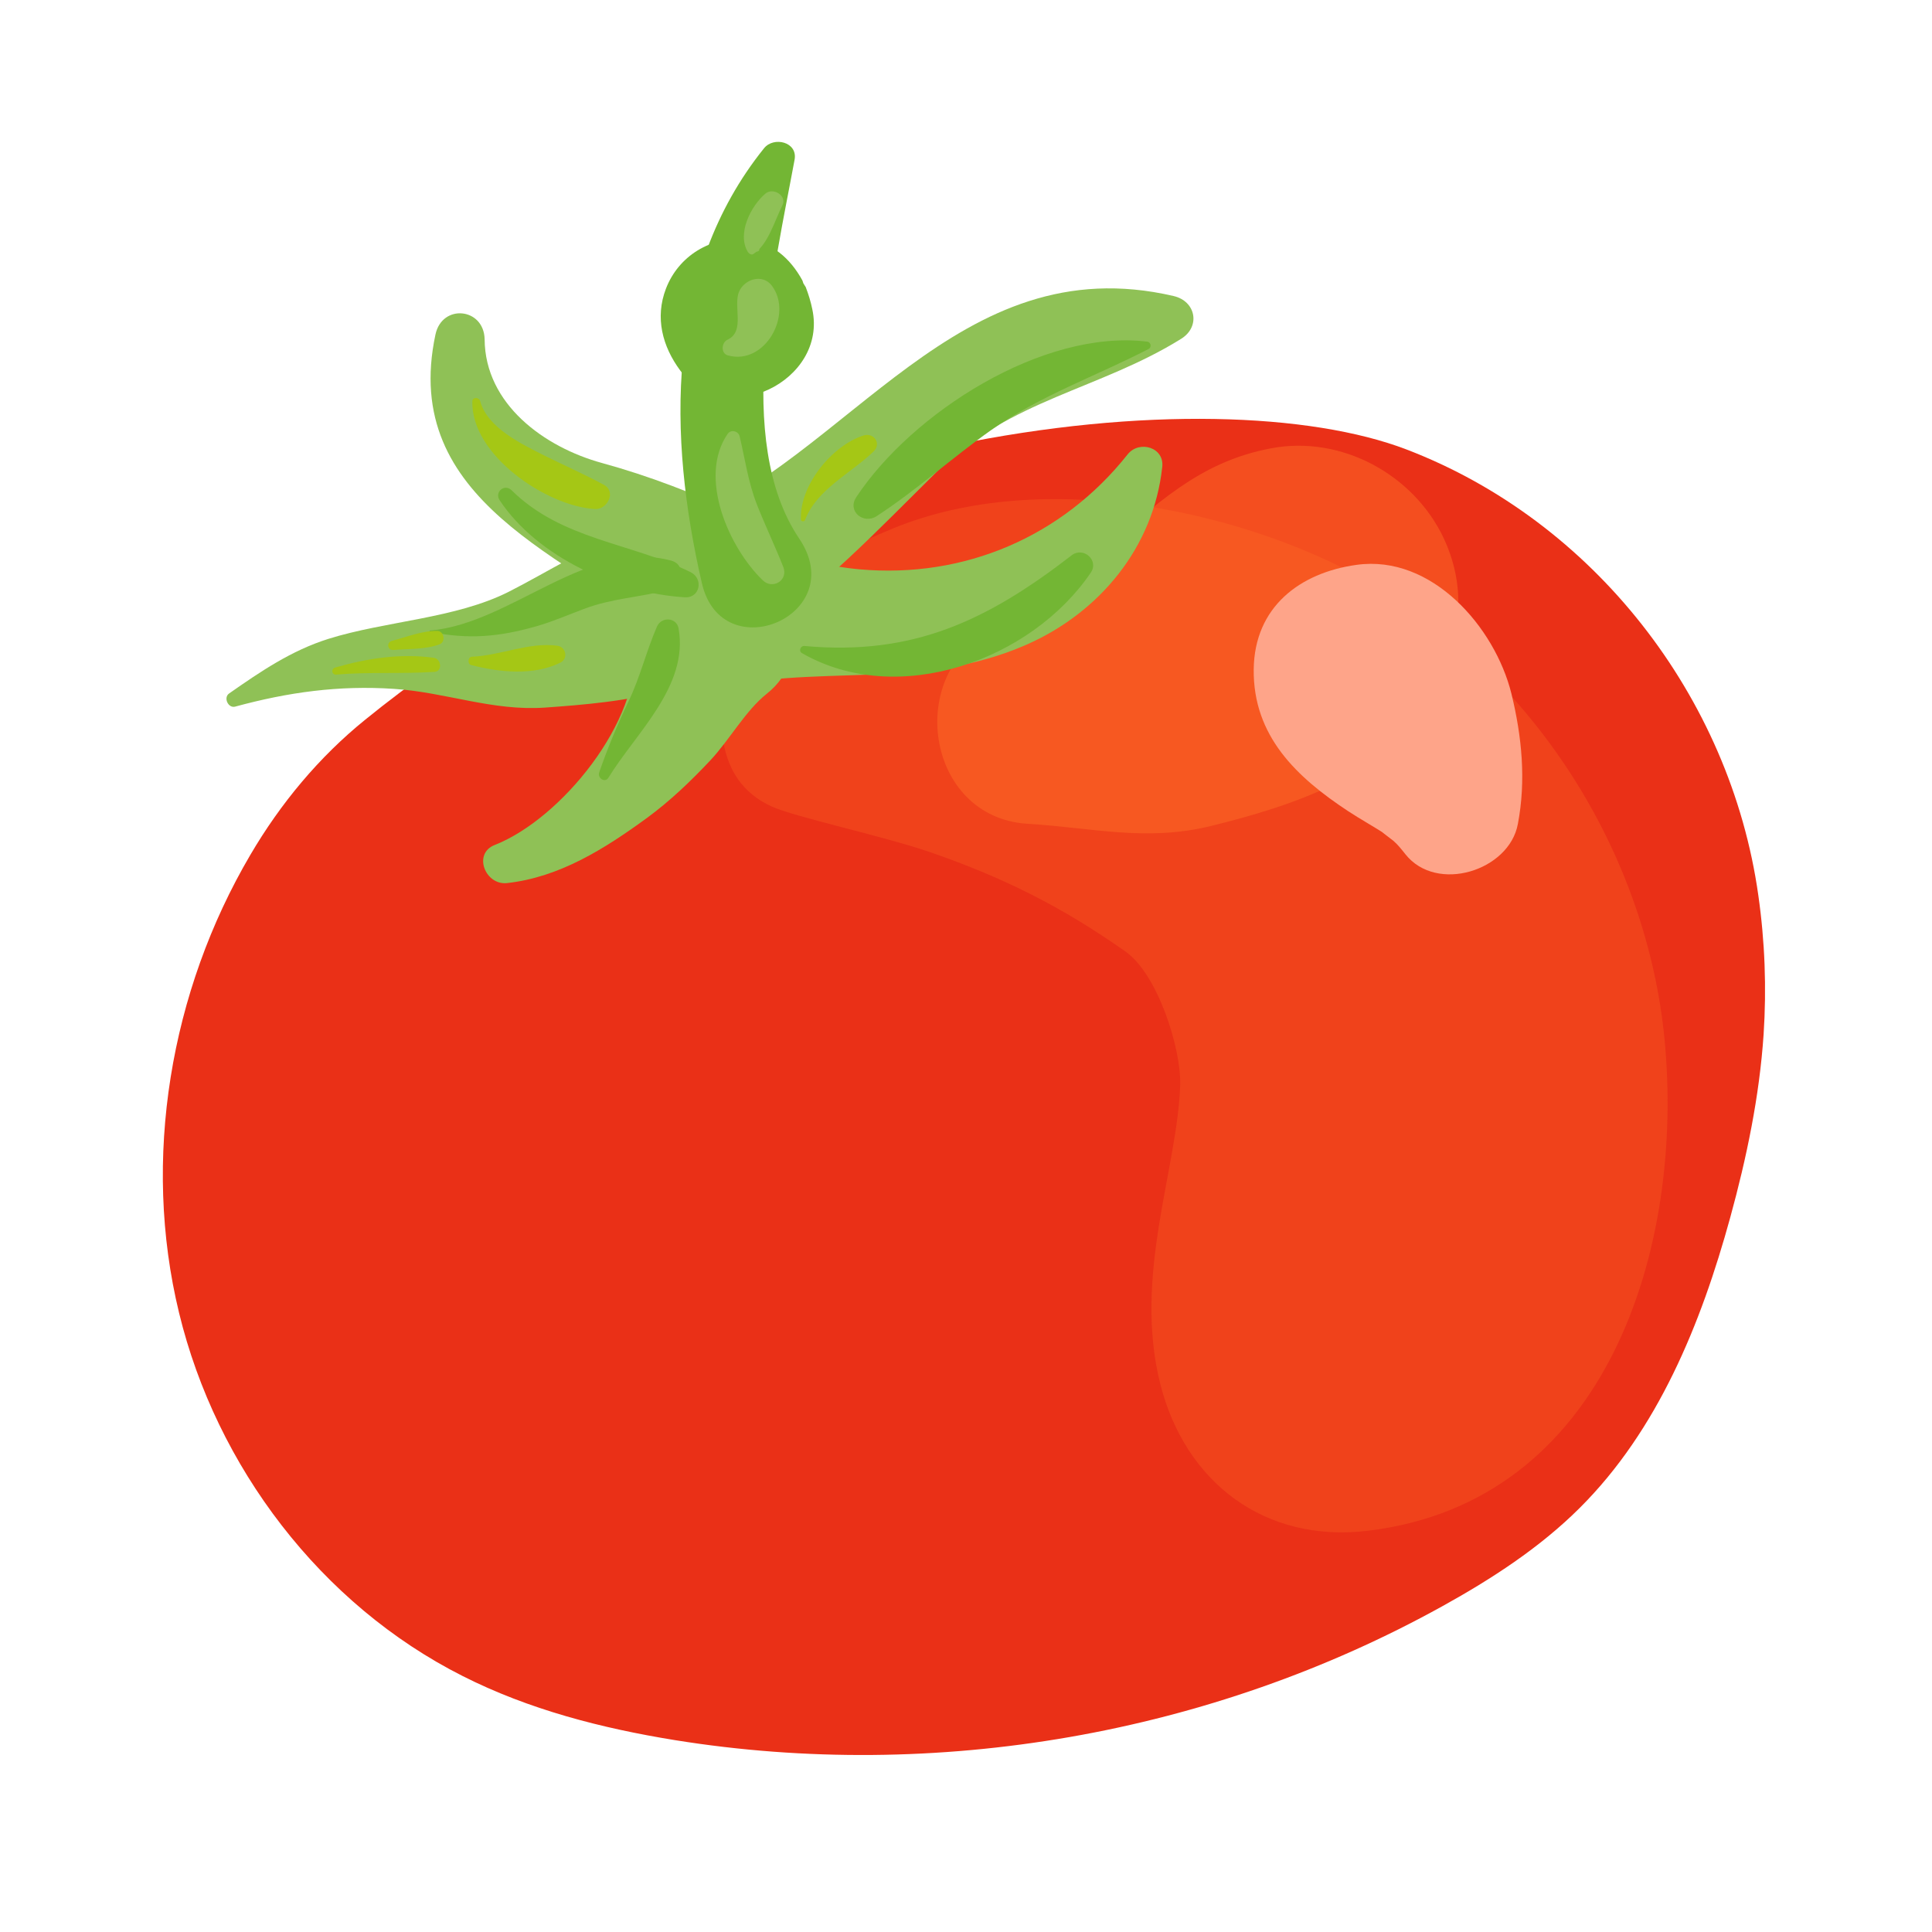
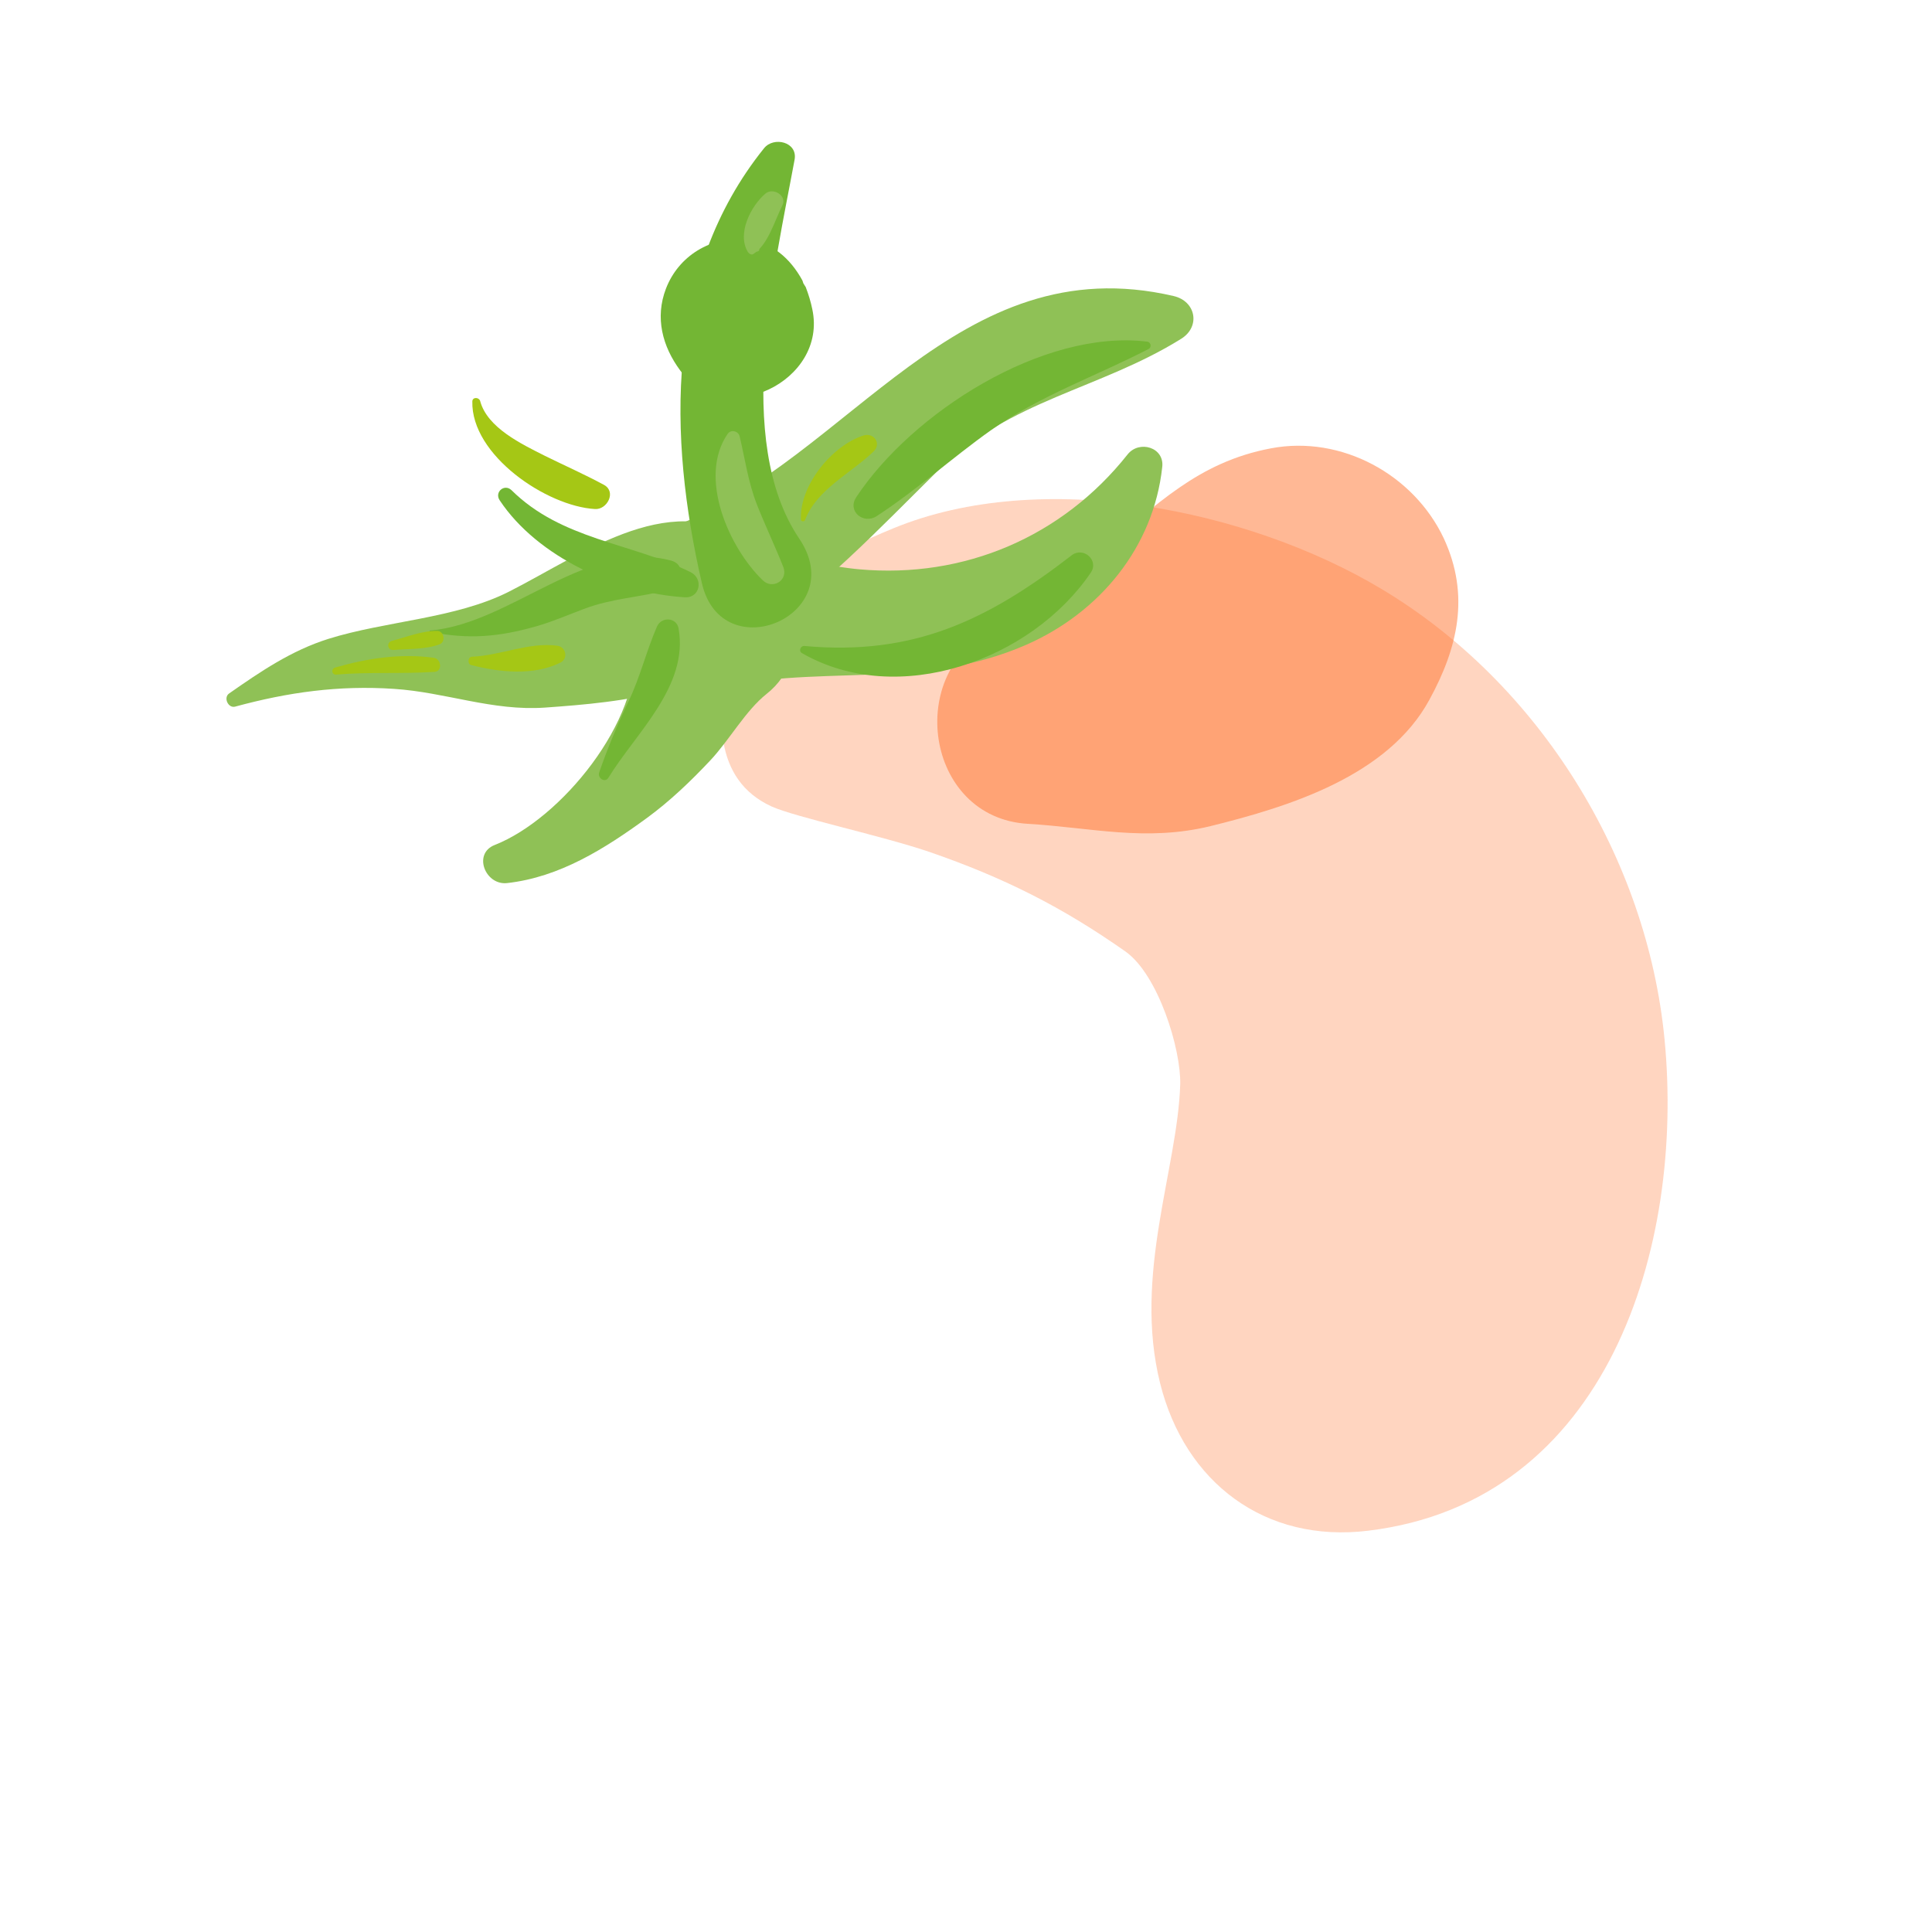
<svg xmlns="http://www.w3.org/2000/svg" width="25" height="25" viewBox="0 0 25 25" fill="none">
-   <path d="M4.728 9.311C4.129 9.795 3.63 10.396 3.24 11.061C2.202 12.827 1.834 14.999 2.317 16.988C2.8 18.982 4.153 20.762 5.985 21.687C6.844 22.122 7.783 22.363 8.732 22.517C12.112 23.061 15.668 22.444 18.663 20.785C19.301 20.432 19.923 20.029 20.44 19.514C21.451 18.508 22.011 17.132 22.389 15.755C22.602 14.979 22.767 14.187 22.821 13.385C22.86 12.785 22.838 12.18 22.752 11.581C22.389 9.014 20.619 6.741 18.197 5.815C15.728 4.872 9.477 5.458 4.728 9.311Z" fill="#EA3017" />
  <g opacity="0.29">
    <path d="M9.983 10.435C10.288 10.574 11.397 10.81 12.027 11.024C12.994 11.358 13.745 11.737 14.563 12.312C14.988 12.613 15.283 13.575 15.272 14.031C15.239 15.122 14.662 16.497 15.012 17.9C15.332 19.181 16.366 19.972 17.707 19.807C20.808 19.431 21.799 16.132 21.539 13.447C21.311 11.096 19.918 8.844 17.881 7.624C16.151 6.587 13.482 6.045 11.558 6.837C10.848 7.13 9.669 7.697 9.449 8.523C9.268 9.22 9.221 10.086 9.983 10.435Z" fill="#FE6E27" />
  </g>
  <g opacity="0.49">
    <path d="M13.297 10.66C14.126 10.709 14.824 10.894 15.663 10.69C16.688 10.437 17.961 10.04 18.496 9.055C18.864 8.382 19.024 7.705 18.683 6.967C18.293 6.139 17.357 5.629 16.448 5.801C15.491 5.981 14.969 6.542 14.254 7.111C13.893 7.401 13.351 7.912 12.865 8.137C11.703 8.682 11.967 10.579 13.297 10.66Z" fill="#FE6E27" />
  </g>
-   <path d="M19.641 10.663C19.749 10.097 19.693 9.529 19.557 8.973C19.343 8.114 18.527 7.174 17.555 7.309C16.818 7.411 16.233 7.855 16.223 8.66C16.213 9.526 16.781 10.058 17.441 10.494C17.61 10.605 17.791 10.704 17.96 10.815C17.763 10.68 18 10.855 18.029 10.879C18.089 10.93 18.138 10.994 18.186 11.054C18.59 11.563 19.529 11.268 19.641 10.663Z" fill="#FEA489" />
  <path d="M3.042 9.144C3.729 8.957 4.384 8.866 5.099 8.914C5.769 8.958 6.372 9.204 7.055 9.156C8.034 9.086 9.4 8.97 9.941 8.048C10.143 7.709 10.096 7.315 9.773 7.066C8.734 6.268 7.577 7.153 6.586 7.656C5.895 8.006 4.989 8.035 4.249 8.267C3.767 8.419 3.371 8.69 2.964 8.974C2.888 9.028 2.953 9.167 3.042 9.144Z" fill="#8FC156" />
-   <path d="M5.635 4.328C5.172 6.492 7.35 7.204 8.723 8.269C9.74 9.058 10.828 7.247 9.577 6.66C8.999 6.39 8.402 6.159 7.789 5.991C7.042 5.786 6.277 5.23 6.271 4.39C6.262 3.981 5.721 3.928 5.635 4.328Z" fill="#8FC156" />
  <path d="M15.188 3.831C12.386 3.177 10.996 5.926 8.756 6.797C7.632 7.233 8.581 9.005 9.693 8.262C10.63 7.634 11.348 6.869 12.144 6.083C13.065 5.173 14.236 5.038 15.286 4.383C15.536 4.226 15.476 3.899 15.188 3.831Z" fill="#8FC156" />
  <path d="M14.592 5.879C13.747 6.946 12.478 7.488 11.121 7.367C10.399 7.304 8.745 6.831 8.281 7.678C7.773 8.602 9.098 9.578 9.64 8.64C9.646 8.627 9.656 8.613 9.662 8.6C9.482 8.712 9.303 8.828 9.123 8.94C10.546 8.567 11.888 8.955 13.283 8.342C14.235 7.923 14.927 7.077 15.039 6.046C15.072 5.789 14.743 5.691 14.592 5.879Z" fill="#8FC156" />
  <path d="M6.562 11.427C7.243 11.351 7.826 10.982 8.372 10.584C8.668 10.367 8.937 10.11 9.188 9.843C9.439 9.577 9.646 9.196 9.921 8.978C10.544 8.486 10.337 7.465 9.616 7.194C8.825 6.895 8.146 7.58 8.213 8.352C8.299 9.329 7.257 10.597 6.404 10.933C6.114 11.044 6.279 11.459 6.562 11.427Z" fill="#8FC156" />
  <path d="M9.887 1.918C8.597 3.521 8.646 5.658 9.083 7.549C9.344 8.667 11.01 7.959 10.341 6.968C9.486 5.701 10.027 3.45 10.282 2.066C10.324 1.835 10.011 1.763 9.887 1.918Z" fill="#73B634" />
  <path d="M9.65 3.097C9.2 3.056 8.78 3.31 8.617 3.736C8.474 4.11 8.57 4.48 8.802 4.794C9.379 5.573 10.712 4.934 10.511 4.001C10.491 3.903 10.463 3.811 10.426 3.715C10.381 3.642 10.336 3.572 10.287 3.499C10.479 3.954 10.511 4.001 10.383 3.629C10.229 3.347 9.988 3.128 9.65 3.097Z" fill="#73B634" />
  <path d="M6.466 6.474C6.958 7.214 7.988 7.676 8.862 7.729C9.059 7.74 9.106 7.489 8.937 7.404C8.16 7.021 7.268 6.986 6.618 6.342C6.526 6.256 6.395 6.368 6.466 6.474Z" fill="#73B634" />
  <path d="M14.846 4.421C13.493 4.255 11.798 5.345 11.079 6.435C10.96 6.618 11.176 6.789 11.344 6.679C11.859 6.343 12.316 5.927 12.82 5.569C13.469 5.112 14.168 4.875 14.862 4.516C14.904 4.497 14.896 4.429 14.846 4.421Z" fill="#73B634" />
  <path d="M10.375 8.45C11.619 9.167 13.345 8.543 14.114 7.411C14.225 7.25 14.019 7.07 13.868 7.185C12.774 8.031 11.816 8.487 10.408 8.359C10.363 8.354 10.33 8.421 10.375 8.45Z" fill="#73B634" />
  <path d="M7.872 10.065C8.228 9.484 8.913 8.879 8.781 8.133C8.756 7.987 8.559 7.976 8.501 8.108C8.364 8.424 8.286 8.754 8.137 9.068C7.993 9.369 7.86 9.685 7.752 10C7.732 10.072 7.831 10.133 7.872 10.065Z" fill="#73B634" />
  <path d="M5.566 8.176C6.063 8.277 6.459 8.242 6.947 8.102C7.156 8.042 7.353 7.955 7.555 7.88C7.917 7.741 8.282 7.731 8.65 7.631C8.818 7.587 8.893 7.314 8.688 7.255C7.601 6.962 6.62 8.068 5.567 8.159C5.555 8.157 5.558 8.173 5.566 8.176Z" fill="#73B634" />
  <path d="M4.353 8.729C4.777 8.693 5.201 8.722 5.623 8.694C5.727 8.688 5.712 8.528 5.616 8.512C5.187 8.452 4.747 8.519 4.337 8.638C4.279 8.656 4.293 8.735 4.353 8.729Z" fill="#A5C715" />
  <path d="M5.091 8.411C5.287 8.394 5.504 8.406 5.687 8.338C5.772 8.307 5.747 8.165 5.658 8.164C5.458 8.161 5.261 8.244 5.07 8.293C4.997 8.314 5.014 8.416 5.091 8.411Z" fill="#A5C715" />
  <path d="M6.095 8.605C6.461 8.701 6.908 8.746 7.252 8.574C7.353 8.524 7.327 8.374 7.215 8.356C6.848 8.305 6.476 8.483 6.105 8.498C6.053 8.502 6.048 8.593 6.095 8.605Z" fill="#A5C715" />
  <path d="M6.112 5.193C6.094 5.891 7.076 6.552 7.7 6.587C7.856 6.597 7.979 6.365 7.817 6.275C7.566 6.139 7.307 6.025 7.05 5.898C6.756 5.749 6.305 5.538 6.213 5.188C6.196 5.138 6.115 5.136 6.112 5.193Z" fill="#A5C715" />
  <path d="M10.418 6.728C10.566 6.333 11.017 6.121 11.306 5.84C11.41 5.737 11.304 5.593 11.174 5.635C10.765 5.766 10.345 6.281 10.364 6.721C10.365 6.753 10.41 6.753 10.418 6.728Z" fill="#A5C715" />
-   <path d="M9.419 4.599C9.897 4.732 10.268 4.071 9.988 3.697C9.868 3.538 9.636 3.611 9.566 3.769C9.48 3.958 9.65 4.287 9.413 4.396C9.334 4.434 9.326 4.574 9.419 4.599Z" fill="#8FC156" />
  <path d="M9.415 5.615C9.028 6.181 9.436 7.091 9.869 7.508C9.996 7.633 10.203 7.512 10.136 7.337C10.029 7.066 9.903 6.804 9.796 6.533C9.681 6.24 9.643 5.95 9.571 5.646C9.555 5.579 9.461 5.551 9.415 5.615Z" fill="#8FC156" />
  <path d="M9.779 3.164C9.775 3.185 9.77 3.206 9.769 3.226C9.761 3.273 9.844 3.258 9.821 3.218C9.81 3.199 9.798 3.181 9.791 3.162C9.786 3.158 9.778 3.16 9.779 3.164Z" fill="#8FC156" />
  <path d="M9.748 3.287C9.939 3.169 10.026 2.849 10.124 2.658C10.188 2.533 10.006 2.422 9.906 2.504C9.718 2.662 9.532 3.023 9.678 3.262C9.694 3.284 9.726 3.303 9.748 3.287Z" fill="#8FC156" />
</svg>